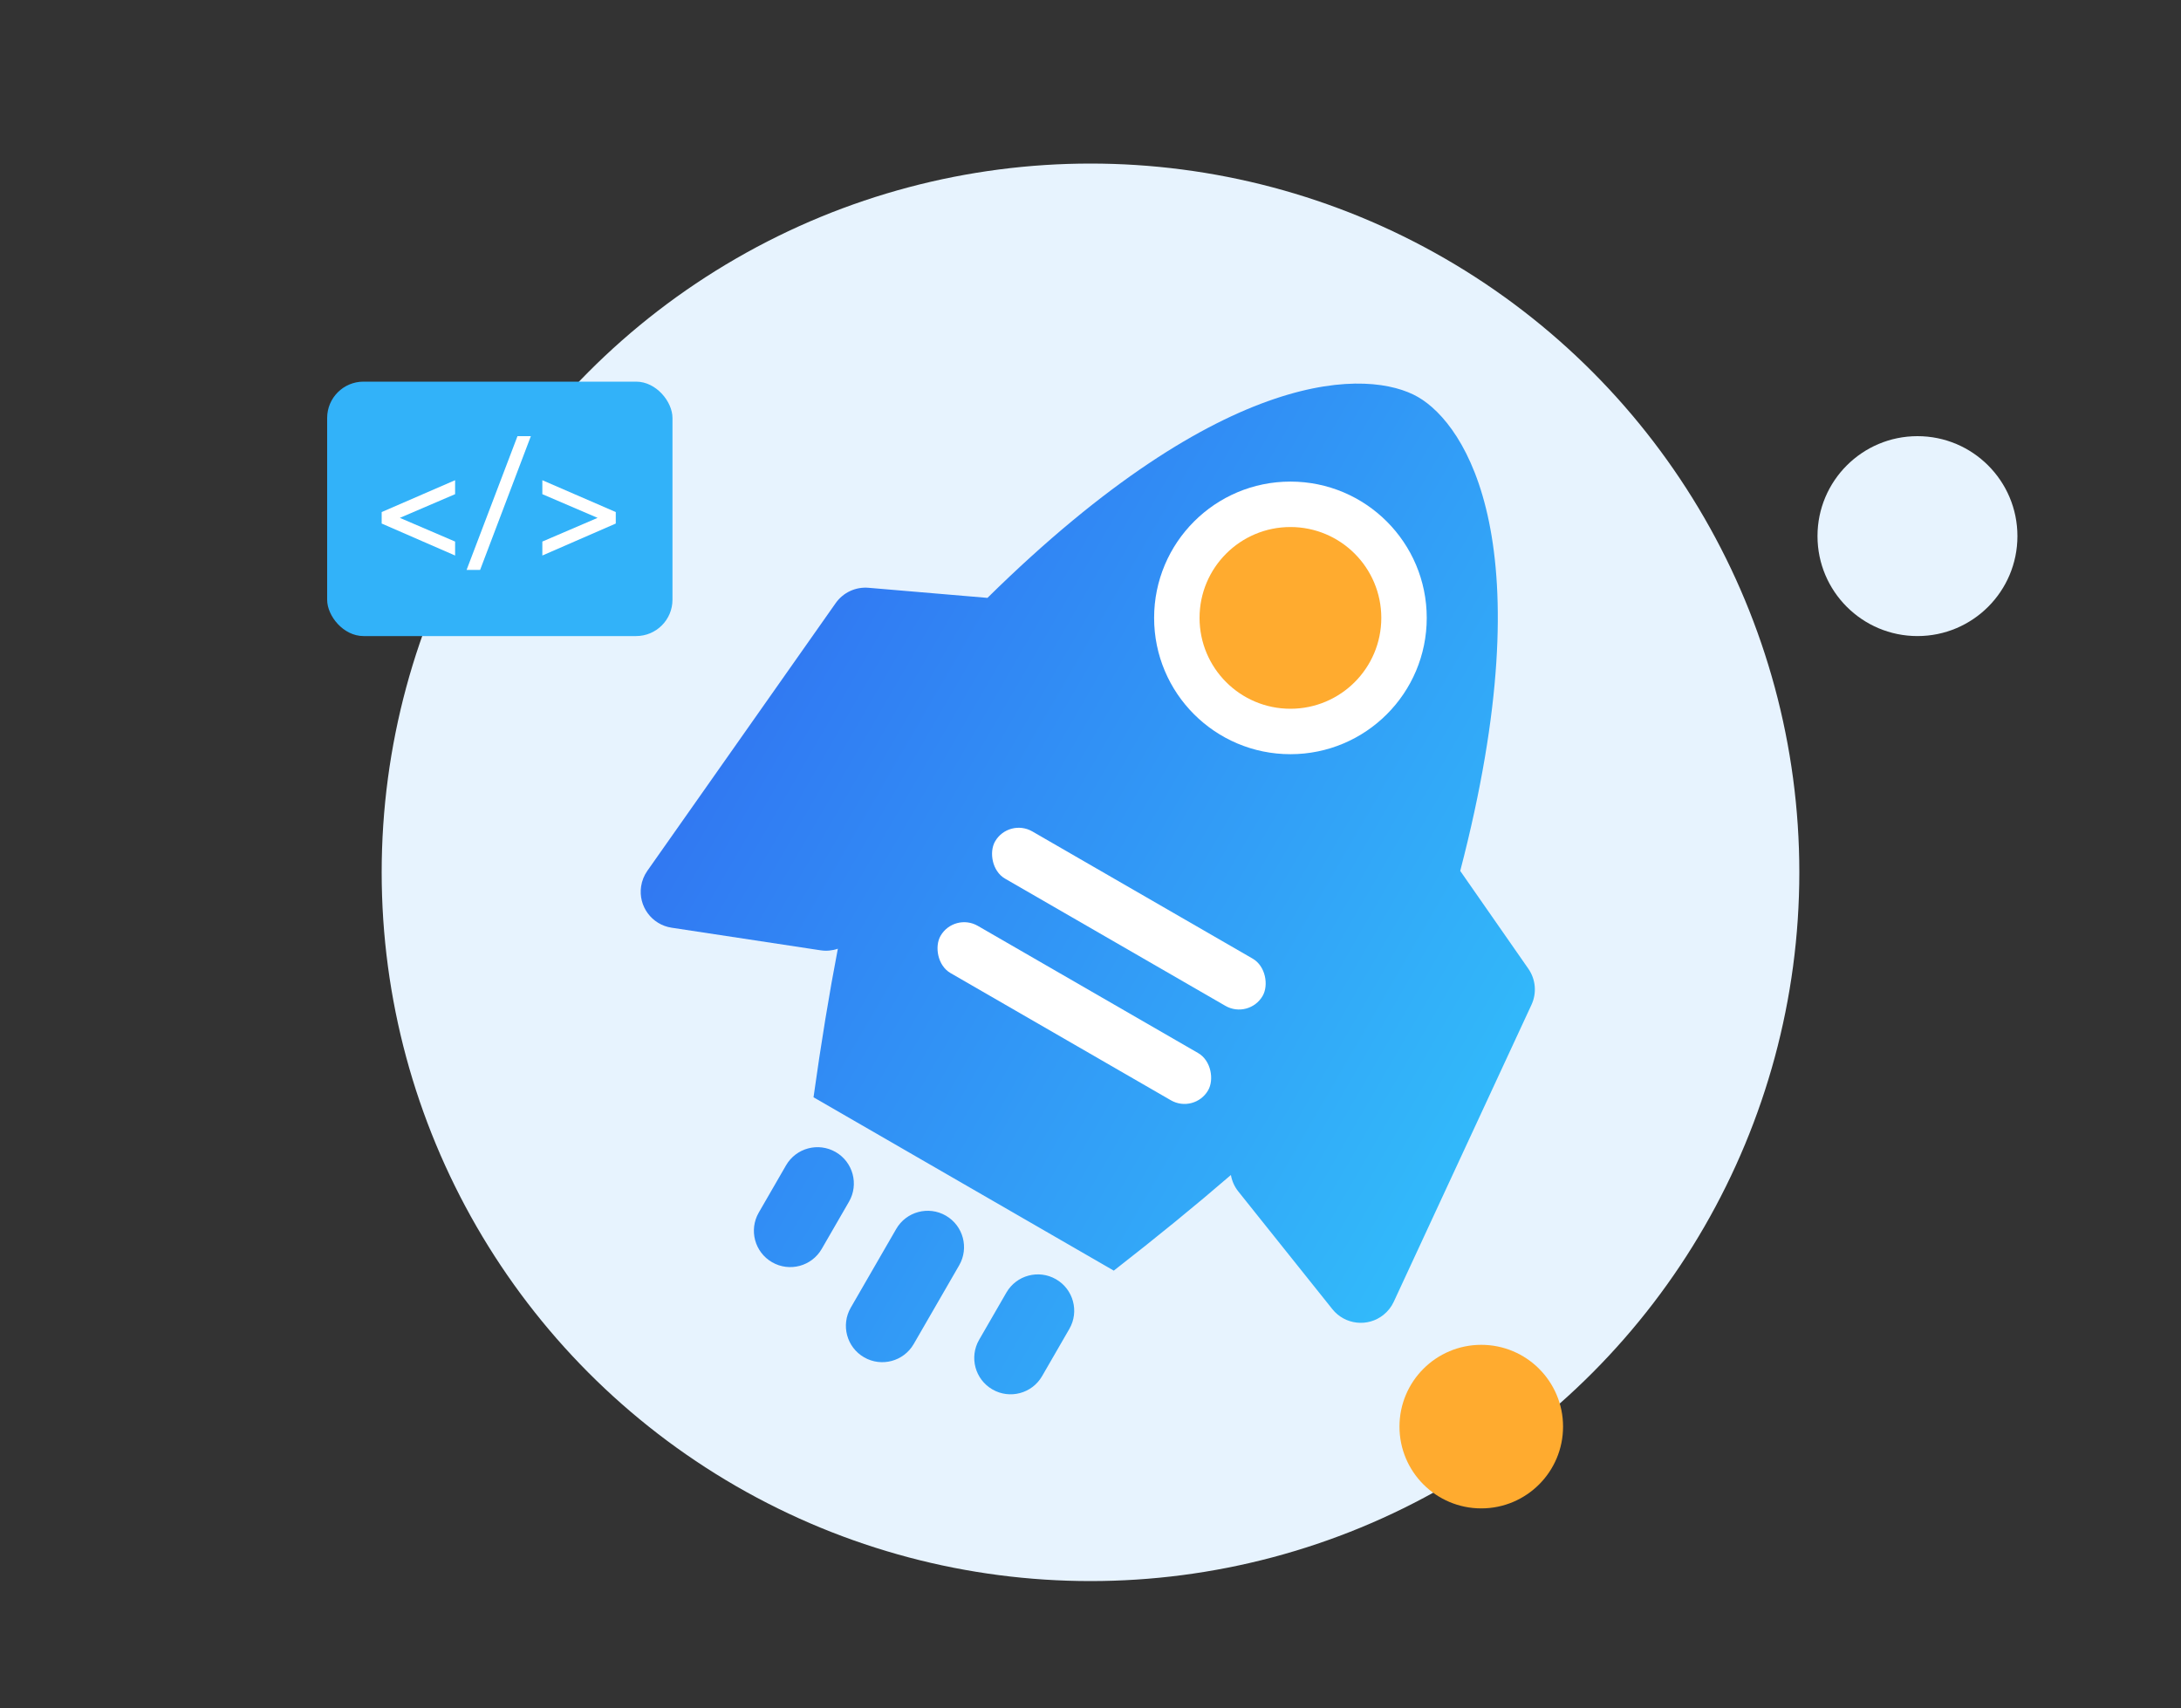
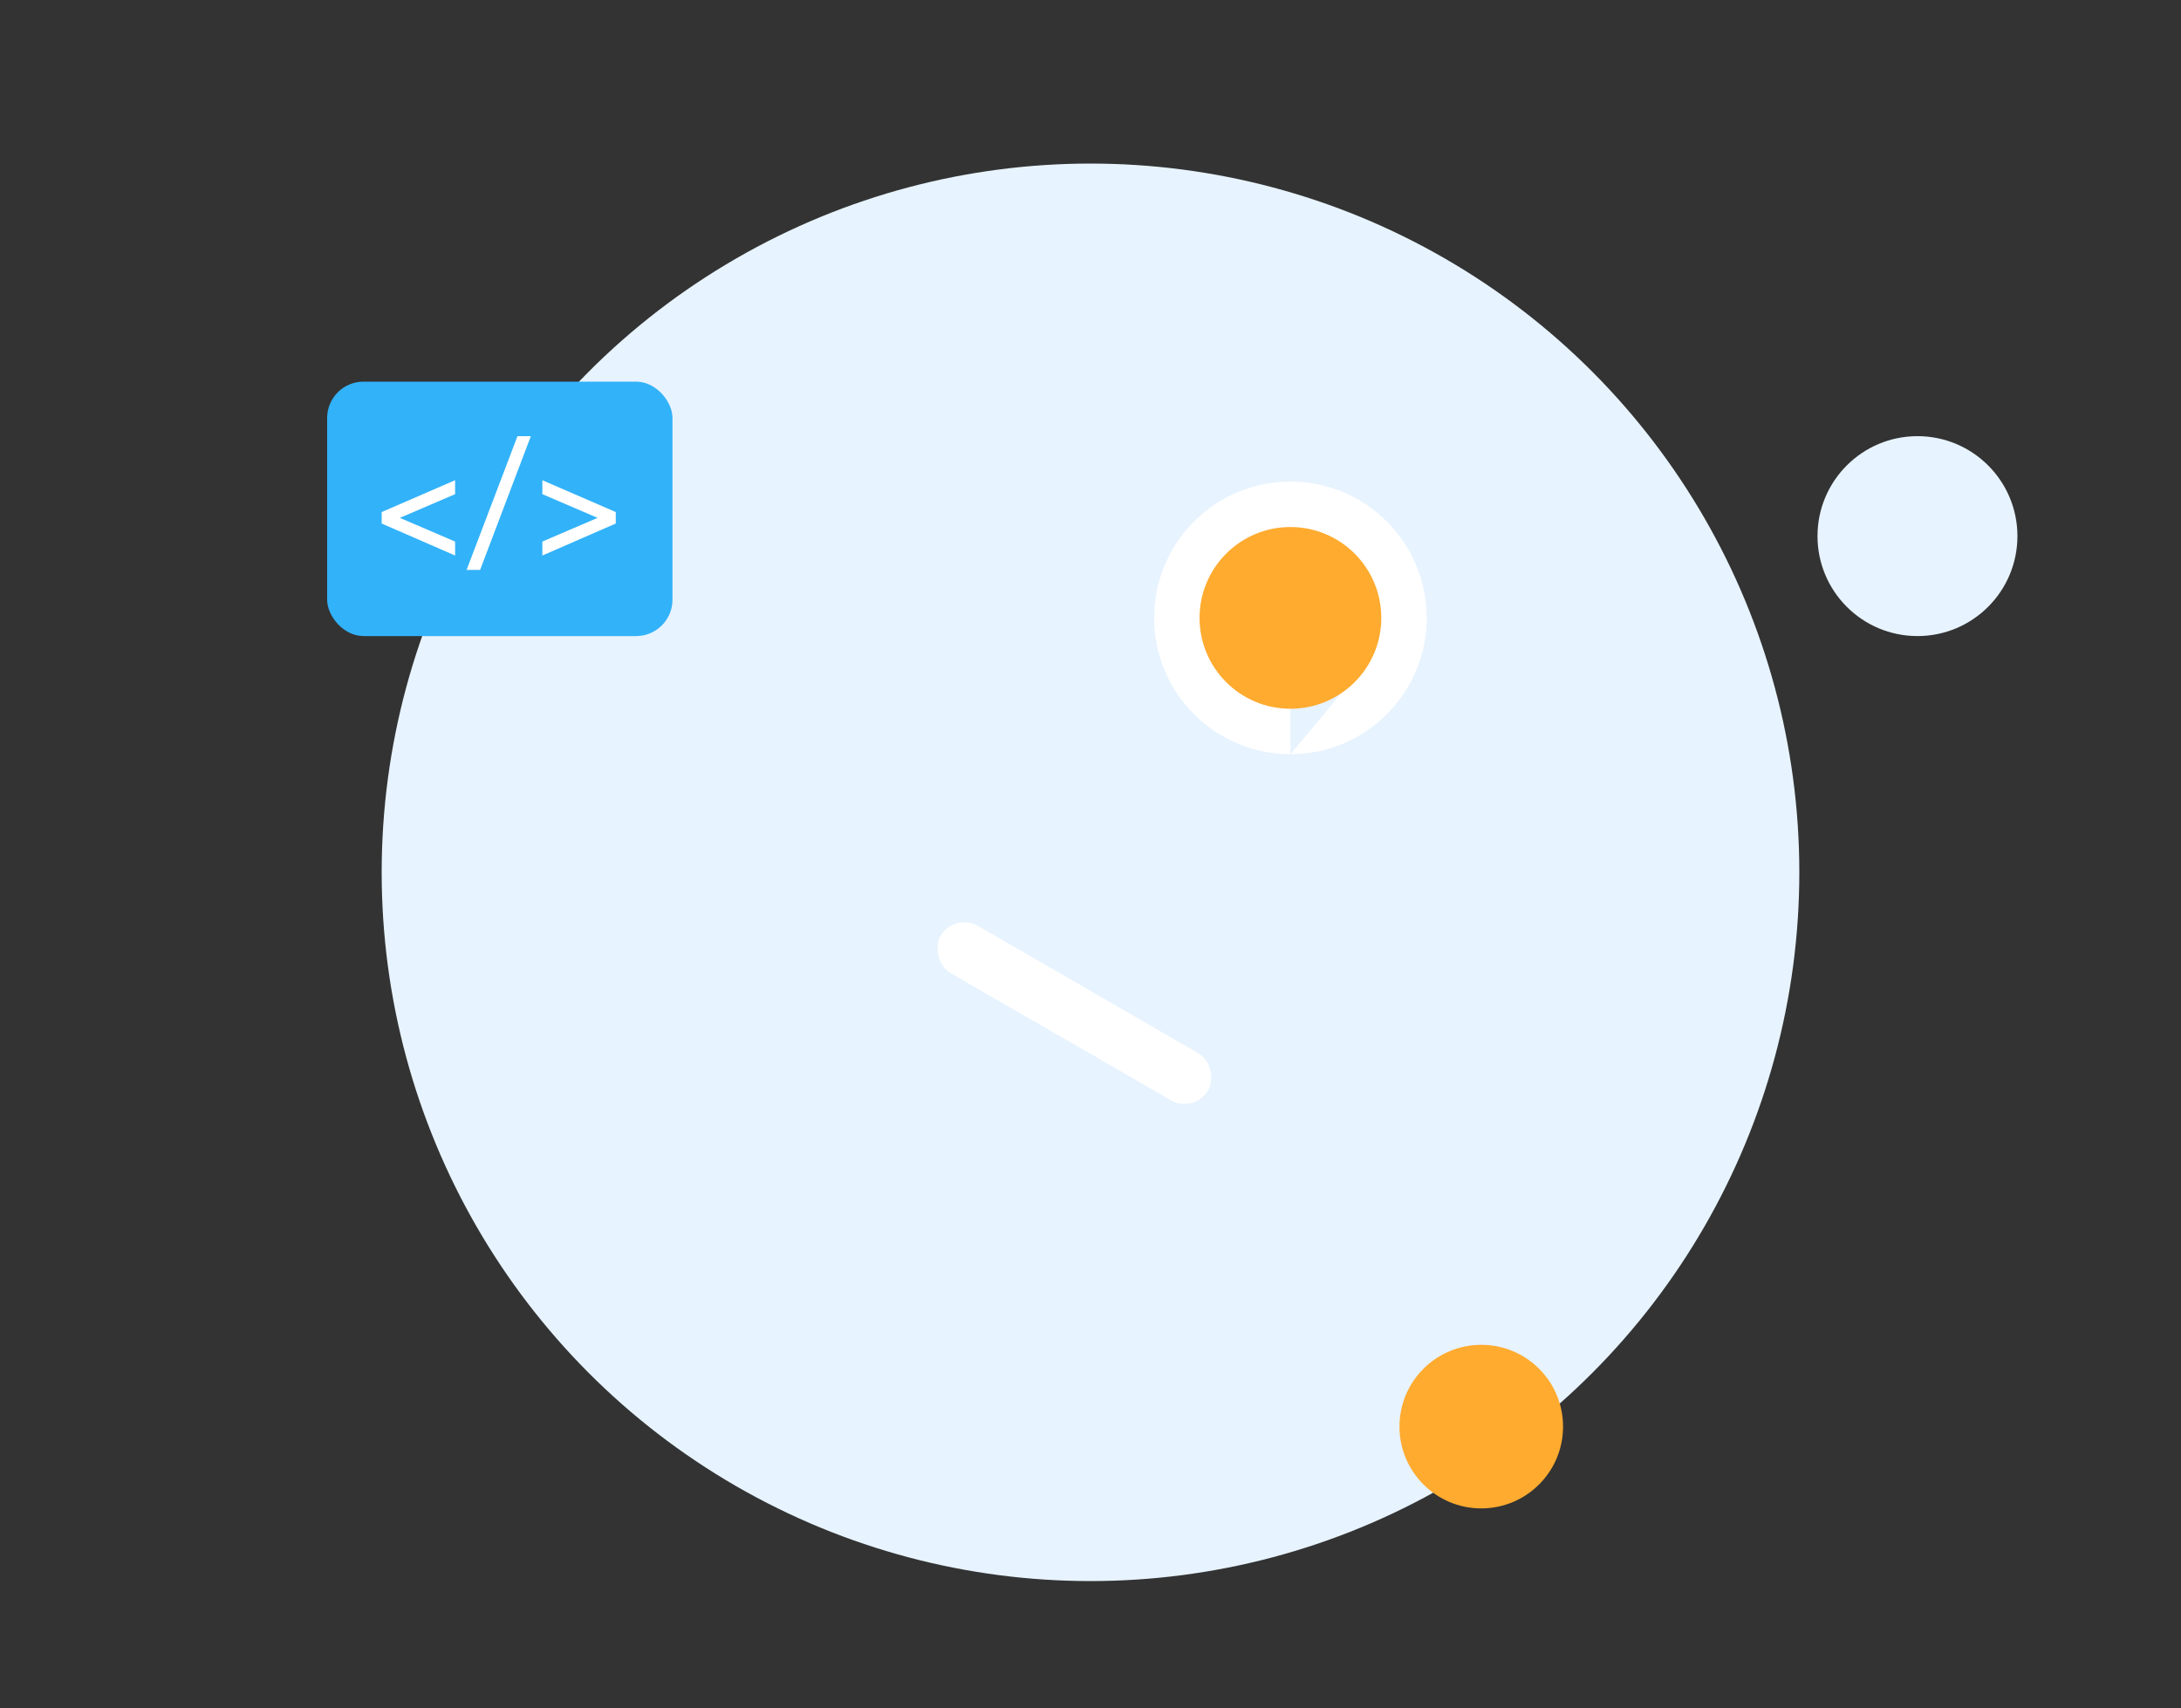
<svg xmlns="http://www.w3.org/2000/svg" width="120px" height="94px" viewBox="0 0 120 94" version="1.1">
  <rect x="0" y="0" width="120" height="94" fill="#333333" stroke="none" />
  <title>home_2</title>
  <desc>Created with Sketch.</desc>
  <defs>
    <linearGradient x1="100%" y1="50%" x2="-2.22044605e-14%" y2="50%" id="linearGradient-1">
      <stop stop-color="#32BAFA" offset="0%" />
      <stop stop-color="#3178F2" offset="100%" />
    </linearGradient>
  </defs>
  <g id="图标" stroke="none" stroke-width="1" fill="none" fill-rule="evenodd">
    <g id="首页" transform="translate(-174, -42)">
      <g id="home_2" transform="translate(174, 42)">
        <g id="Group-39-Copy">
-           <rect id="Rectangle-Copy-31" fill="#D8D8D8" opacity="0" x="0" y="0" width="120" height="94" />
          <g id="Group-33" transform="translate(18, 9)">
            <circle id="Oval-Copy-33" fill="#E7F3FE" cx="87.5" cy="20.5" r="5.5" />
            <circle id="Oval-Copy" fill="#E7F3FE" cx="42" cy="39" r="39" />
-             <path d="M57.255,50.993 C56.421,53.391 55.438,55.984 54.306,58.773 L35.229,58.773 C34.105,55.997 33.129,53.414 32.301,51.024 C32.094,51.264 31.828,51.455 31.52,51.575 L23.801,54.596 C22.772,54.998 21.612,54.491 21.21,53.462 C21.097,53.174 21.053,52.863 21.08,52.555 L22.689,34.613 C22.753,33.905 23.187,33.283 23.831,32.981 L29.777,30.189 C34.689,12.406 41.733,8.773 44.768,8.773 C47.805,8.773 54.88,12.274 59.816,30.194 L65.752,32.981 C66.396,33.283 66.831,33.905 66.894,34.613 L68.503,52.555 C68.531,52.863 68.486,53.174 68.373,53.462 C67.971,54.491 66.811,54.998 65.782,54.596 L58.063,51.575 C57.742,51.45 57.467,51.247 57.255,50.993 Z M44.792,27.773 C47.553,27.773 49.792,25.535 49.792,22.773 C49.792,20.012 47.553,17.773 44.792,17.773 C42.03,17.773 39.792,20.012 39.792,22.773 C39.792,25.535 42.03,27.773 44.792,27.773 Z M37.792,60.773 C38.896,60.773 39.792,61.669 39.792,62.773 L39.792,65.773 C39.792,66.878 38.896,67.773 37.792,67.773 C36.687,67.773 35.792,66.878 35.792,65.773 L35.792,62.773 C35.792,61.669 36.687,60.773 37.792,60.773 Z M44.792,60.773 C45.896,60.773 46.792,61.669 46.792,62.773 L46.792,67.773 C46.792,68.878 45.896,69.773 44.792,69.773 C43.687,69.773 42.792,68.878 42.792,67.773 L42.792,62.773 C42.792,61.669 43.687,60.773 44.792,60.773 Z M51.792,60.773 C52.896,60.773 53.792,61.669 53.792,62.773 L53.792,65.773 C53.792,66.878 52.896,67.773 51.792,67.773 C50.687,67.773 49.792,66.878 49.792,65.773 L49.792,62.773 C49.792,61.669 50.687,60.773 51.792,60.773 Z" id="Combined-Shape-Copy-4" fill="url(#linearGradient-1)" transform="translate(44.792, 39.273) rotate(-330) translate(-44.792, -39.273) " />
-             <path d="M53,32.5 C48.858,32.5 45.5,29.142 45.5,25 C45.5,20.858 48.858,17.5 53,17.5 C57.142,17.5 60.5,20.858 60.5,25 C60.5,29.142 57.142,32.5 53,32.5 Z M53,29.5 C55.485,29.5 57.5,27.485 57.5,25 C57.5,22.515 55.485,20.5 53,20.5 C50.515,20.5 48.5,22.515 48.5,25 C48.5,27.485 50.515,29.5 53,29.5 Z" id="Oval" fill="#FFFFFF" fill-rule="nonzero" />
+             <path d="M53,32.5 C48.858,32.5 45.5,29.142 45.5,25 C45.5,20.858 48.858,17.5 53,17.5 C57.142,17.5 60.5,20.858 60.5,25 C60.5,29.142 57.142,32.5 53,32.5 Z C55.485,29.5 57.5,27.485 57.5,25 C57.5,22.515 55.485,20.5 53,20.5 C50.515,20.5 48.5,22.515 48.5,25 C48.5,27.485 50.515,29.5 53,29.5 Z" id="Oval" fill="#FFFFFF" fill-rule="nonzero" />
            <circle id="Oval-Copy-37" fill="#FFAB2F" cx="53" cy="25" r="5" />
            <g id="Group-20" transform="translate(42.611, 44.147) rotate(-330) translate(-42.611, -44.147) translate(34.111, 39.647)" fill="#FFFFFF">
-               <rect id="Rectangle" x="0" y="0" width="17" height="3" rx="1.5" />
              <rect id="Rectangle-Copy-25" x="0" y="6" width="17" height="3" rx="1.5" />
            </g>
            <circle id="Oval-Copy-3" fill="#FFAB2F" cx="63.5" cy="69.5" r="4.5" />
            <g id="Group-28" transform="translate(0, 12)">
              <rect id="Rectangle" fill="#32B2F9" x="0" y="0" width="19" height="14" rx="2" />
              <path d="M7.04,5.424 L7.04,6.192 L4,7.496 L7.04,8.8 L7.04,9.568 L3,7.808 L3,7.176 L7.04,5.424 Z M10.472,3 L11.208,3 L8.416,10.36 L7.672,10.36 L10.472,3 Z M11.84,5.424 L15.88,7.176 L15.88,7.808 L11.84,9.568 L11.84,8.8 L14.88,7.496 L11.84,6.192 L11.84,5.424 Z" id="&lt;/&gt;" fill="#FFFFFF" fill-rule="nonzero" />
            </g>
          </g>
        </g>
      </g>
    </g>
  </g>
</svg>